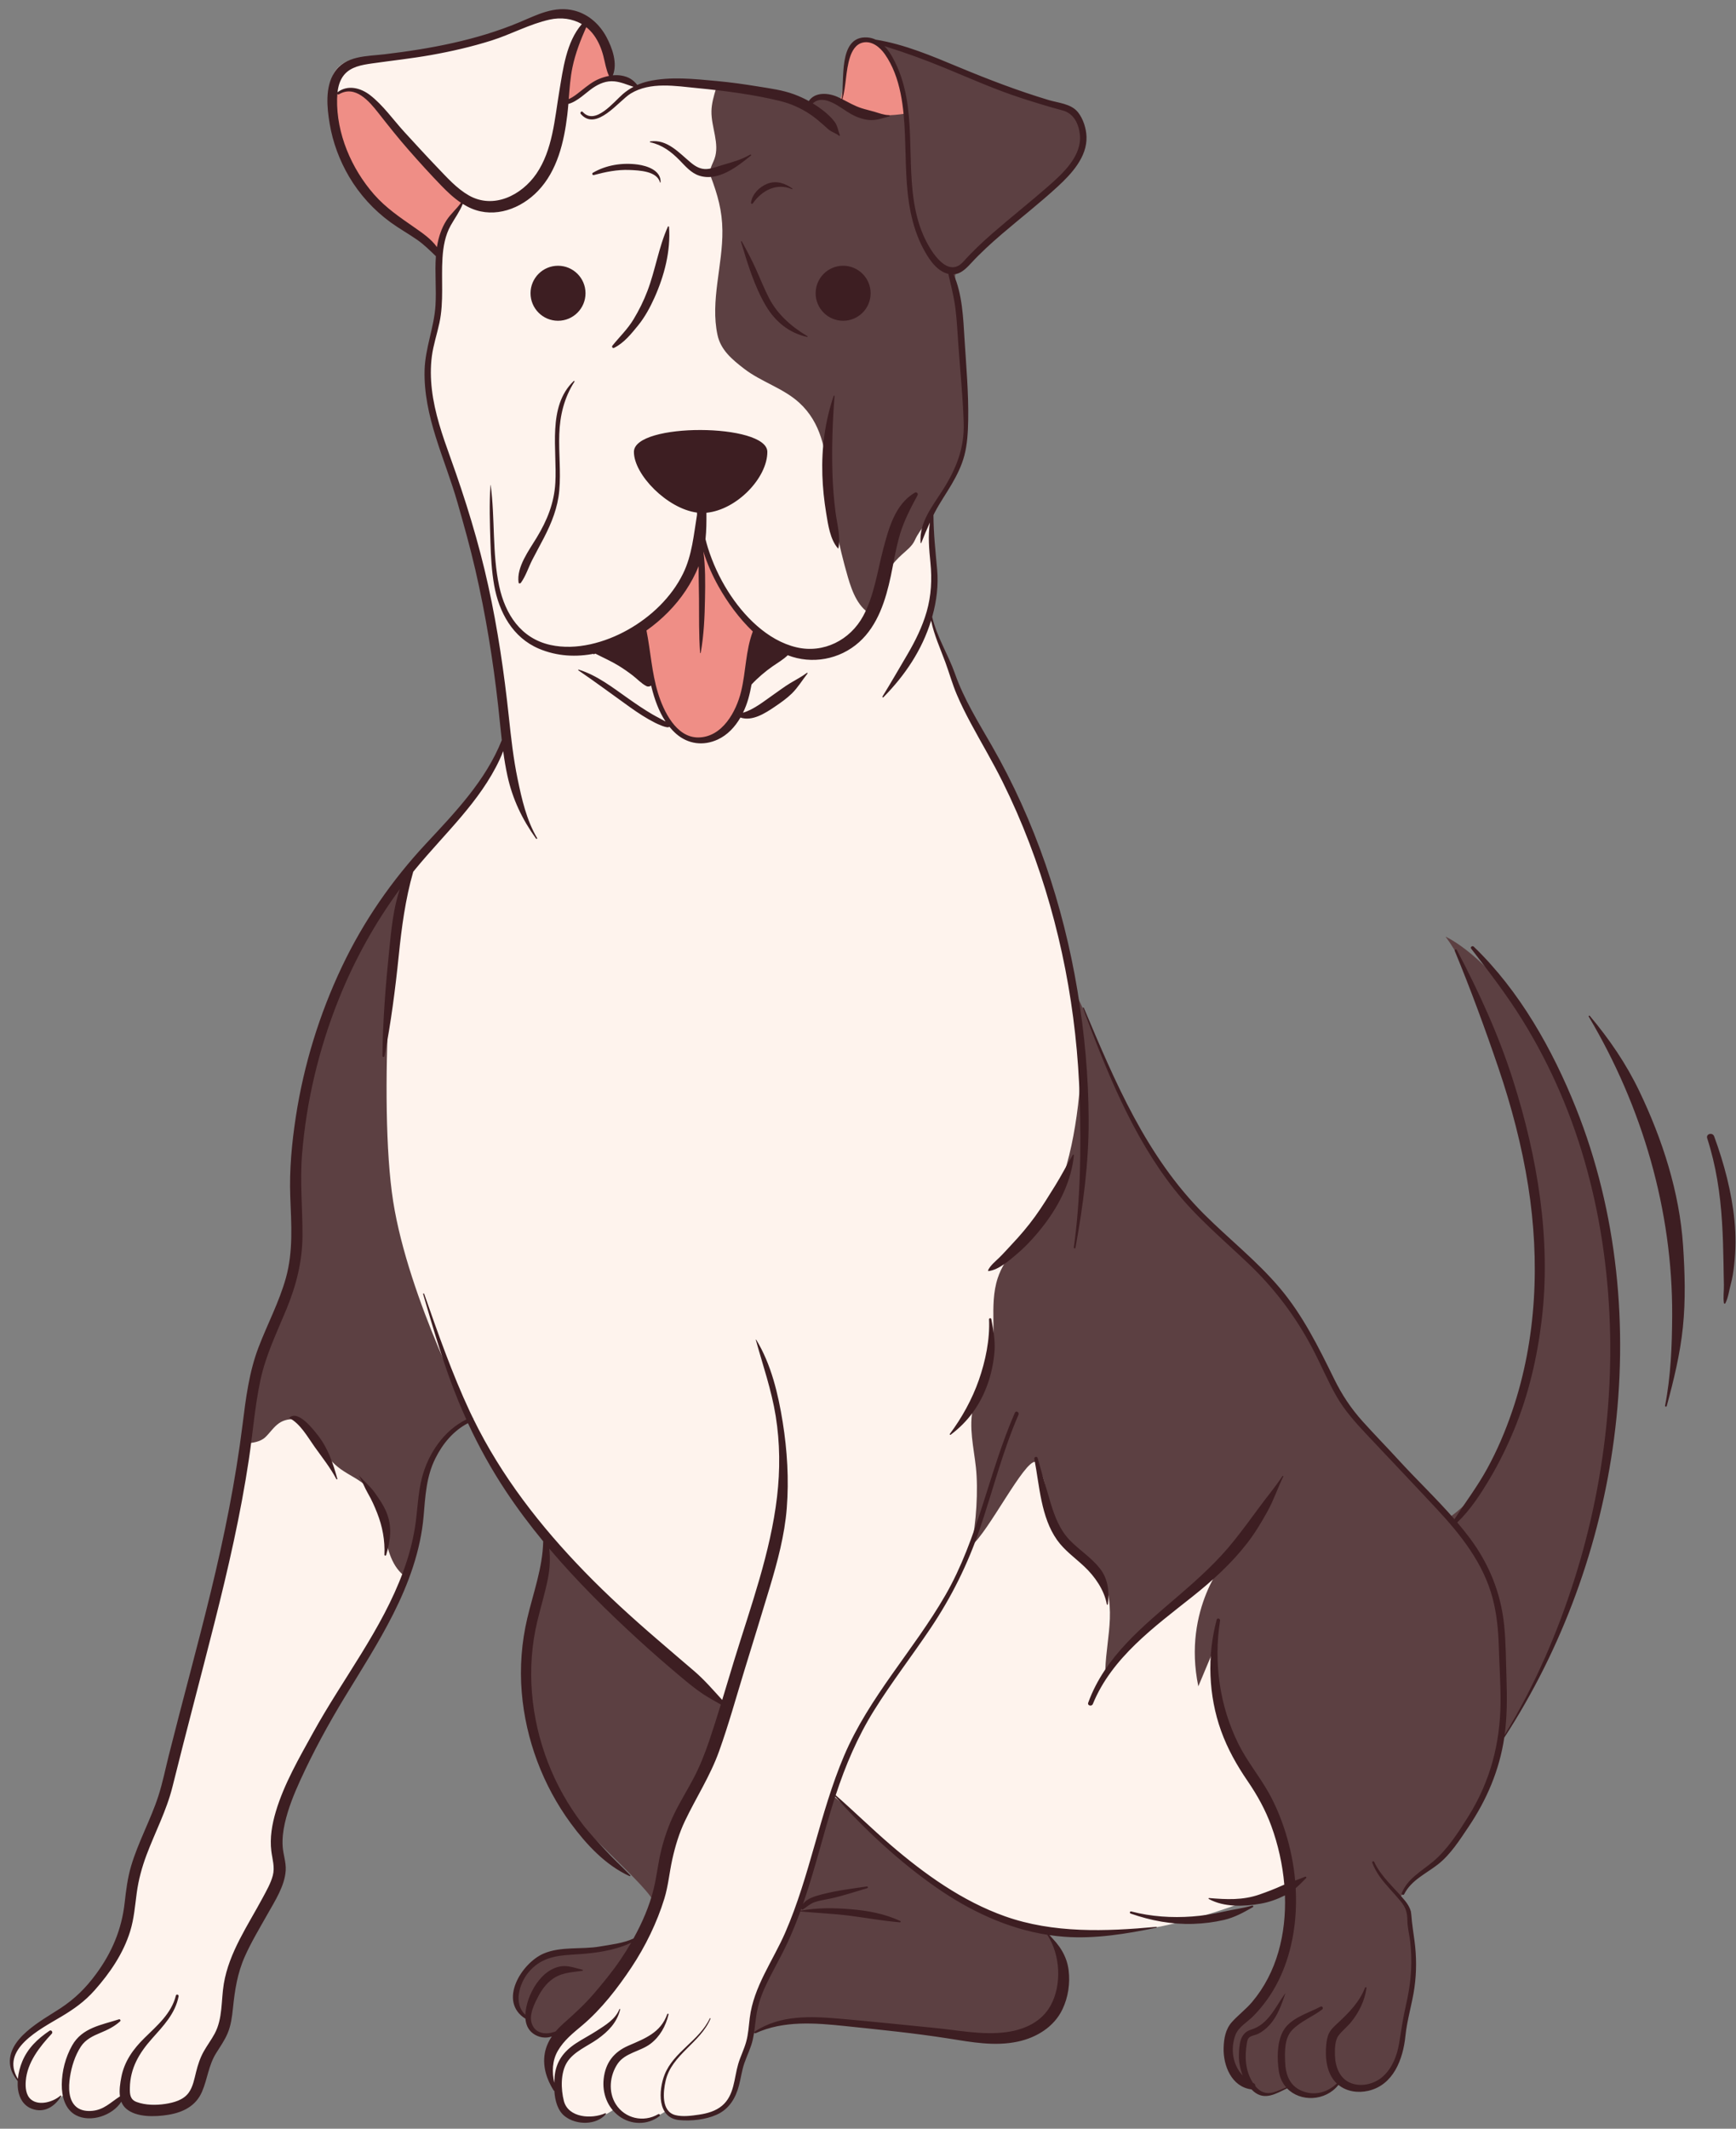
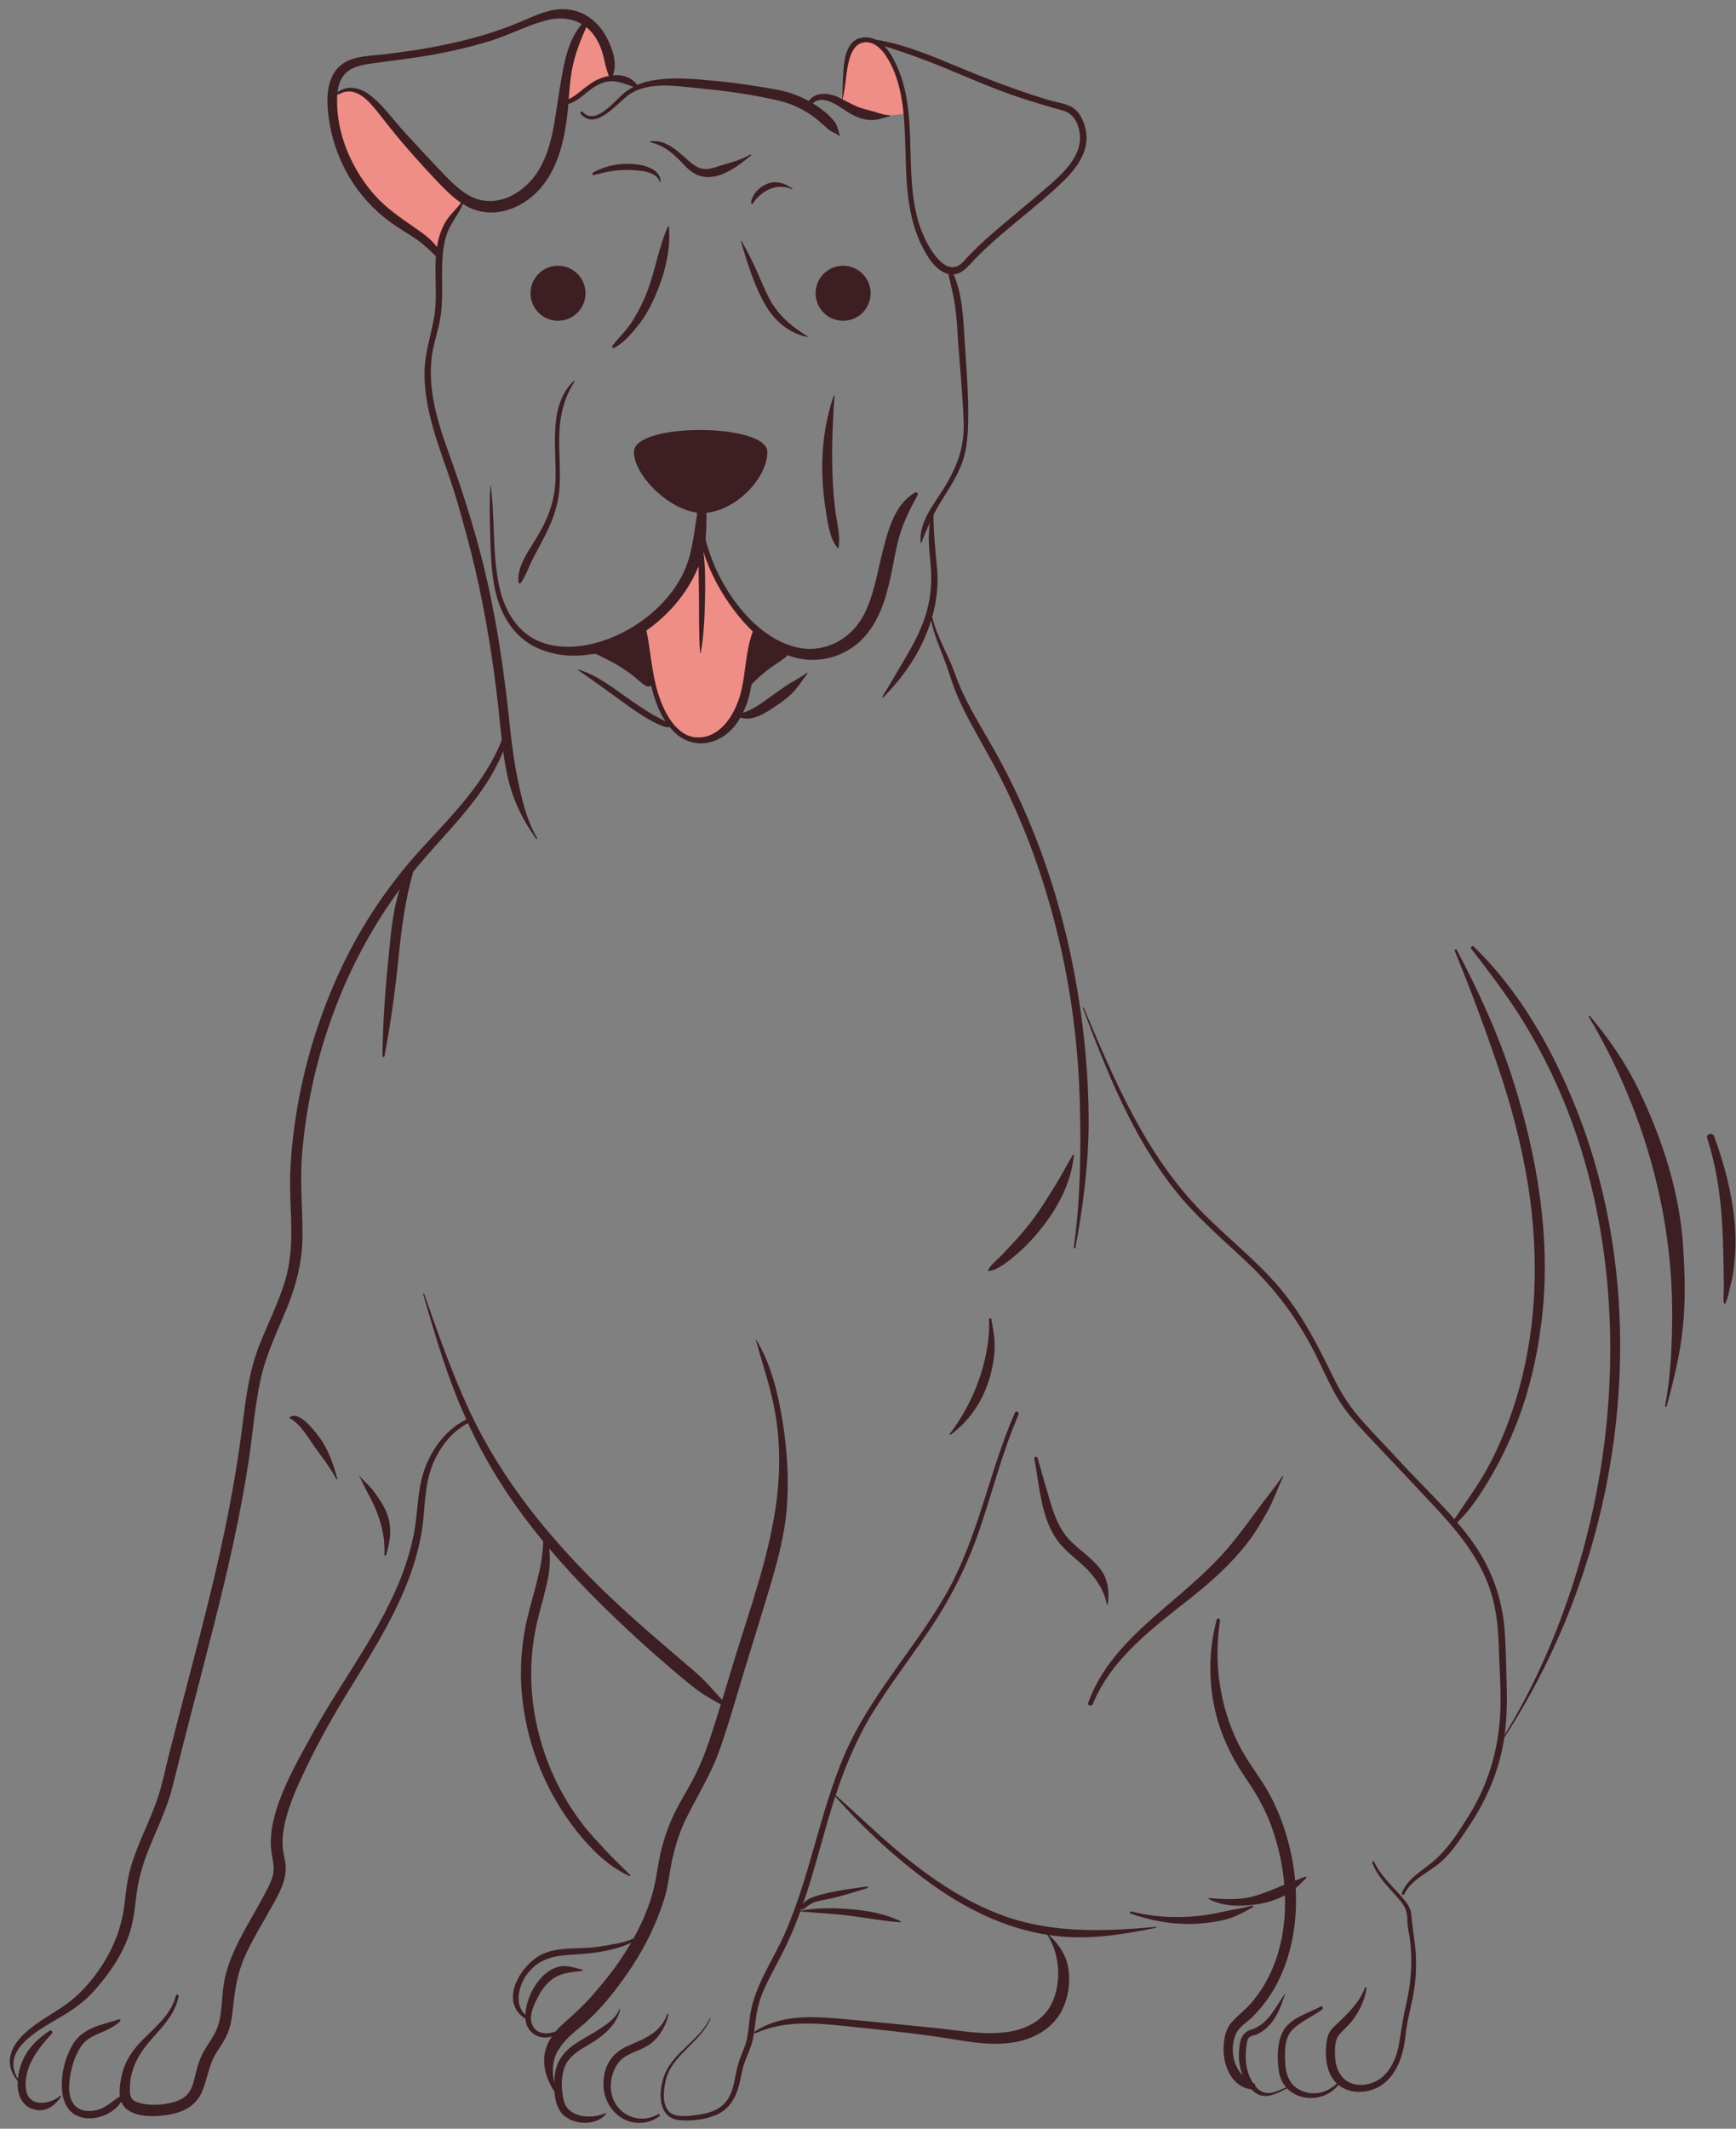
<svg xmlns="http://www.w3.org/2000/svg" height="1510.6" preserveAspectRatio="xMidYMid meet" version="1.0" viewBox="-7.0 -6.5 1232.7 1510.6" width="1232.7" zoomAndPan="magnify">
  <rect x="-7.0" y="-6.5" width="1232.7" height="1510.6" fill="#808080" stroke="none" />
  <g id="change1_1">
-     <path d="M327.84,1000.71c0,0-69.46-111.38-80.2-158.77s29.42-222.45,29.42-222.45s68.23-72.67,75.25-104.45 c0,0-9.38-88.49-22.24-132.42c-15.88-52.91-23.96-71.49-31-106.63s6.25-47.65,5.69-75.83s-4.03-62.69-4.03-62.69l-71.74-71.75 c0,0-9.23-29.21,21.66-31.13s70.62-9.73,96.53-16.87c25.91-7.13,45.44-24.2,58.92-11.17s20.66,42.83,20.66,42.83l19.28,6.06 c0,0,11.23-4.44,26.9-3.41c15.68,1.04,80.32,13.17,79.63,13.69L653.3,359.67c0.21,1.97,3.26,36.9,3.26,36.9l-3.83,33.56 c0,0,18.25,47.08,18.9,48.74c0.65,1.66,24.19,46.06,29.21,55.67c5.02,9.61,30.76,59.49,46.52,123.62 c15.77,64.14,17.3,69.89,17.3,69.89l73.21,345.35c0,0,90.31,48.53,87.01,56.71c-1.07,2.66,12.81,185.81,12.81,185.81 s-93.38,51.33-170.33,49.67c-76.95-1.66-145.04-11.18-146.84-12.69c-1.79-1.51-94.27,83.21-94.27,83.21s-1.76,8.09-4.34,14.97 s-3.91,15.91-4.12,18.42s-6.82,20.85-17.67,23.55s-27.42,7.16-34.24-1.5c0,0-16.01,11.43-26.88,5.98 c-10.87-5.45-9.16-7.75-9.16-7.75s-18.85,14.3-30.97,6.73s-9.51-20.11-9.51-20.11s-14.4-14.09-4.43-28.78 c9.97-14.69,41.1-60.46,41.1-60.46s17.97-7.1,25.29-22.67c7.31-15.57,22.23-76.38,22.57-77.43l-91.3-200.84l-29.05-35.57 L327.84,1000.71 M14.18,1486.19c7.89,8.07,25.31-7.02,25.31-7.02s-1.04,10.02,13.72,13.44c14.76,3.43,28.39-10.54,28.39-10.54 c0.71,7.12,19.57,8.96,31.19,6.27s18.35-8.81,22.46-19.83s7.33-15.17,13.92-24.4c6.59-9.23,5.24-27.18,6.86-42.13 s26.88-51.45,34-68.85s-1.85-21.62-1.05-41.65c0.79-20.03,16.61-50.09,42.85-90.06c26.25-39.98,51.52-90.77,51.52-90.77 s-61.69-139.71-77.24-147.62c-15.55-7.91-37.05,42.84-37.24,44.2s-27.18,136.15-27.18,136.15s-27.85,119.11-38.2,140.91 c-10.36,21.8-19.43,69.07-21.8,79.04c-2.37,9.97-21.23,37.3-31.87,48.92s-39.3,21.85-46.29,36.16s4.85,24.19,4.85,23.92 C8.36,1472.31,6.29,1478.12,14.18,1486.19z" fill="#FEF3ED" />
-   </g>
+     </g>
  <g id="change2_1">
-     <path d="M560.44,279.21c-11.33-10.31-26.91-14.68-39.05-24.03c-8.63-6.65-16.61-13.32-18.9-23.97 c-5.24-24.28,3.75-49.29,3.47-74.13c-0.16-14.27-3.39-25.37-8.41-38.73c-1.5-3.98,1.33-8.12,2.78-12.11 c3.89-10.73-2.34-22.4-2.14-33.81c0.09-5.48,1.68-10.82,3.25-16.08c22.81-0.14,44.84,3.18,65.43,13c1.76-1.85,3.38-3.27,5.14-5.13 c0.64-0.68,1.3-1.37,2.11-1.84c0.92-0.53,1.99-0.75,3.05-0.8c2.19-0.11,4.36,0.46,6.48,1.02c2.96,0.79,3.41,3.47,6.37,4.25h0.72 l2.02-16.55c0,0-1.34-21.97,6.13-26.19c7.46-4.22,29.84,2.47,29.84,2.47s22.06,5.18,33.5,10.39c11.44,5.21,34.02,15.99,46.02,20.2 c12,4.21,41.95,13.06,41.95,13.06c5.52,4.17,10.11,7.48,11.76,14.19s0.68,14.11-2.99,19.98c-1.1,1.77-2.43,3.38-3.76,4.99 c-5.48,6.66-10.15,13.65-17.22,18.6c-12.77,8.95-25.63,17.98-36.32,29.34c-7.81,8.29-14.53,17.87-24.05,24.11 c-1.84,1.2-3.82,2.32-5.11,4.1c-3.07,4.25,0.27,10.84,0.67,16.07c2.12,27.59,4.05,55.19,5.8,82.8c0.34,5.43,0.68,10.87,0.37,16.3 c-0.76,13.19-6.65,25.53-13.91,37.44c-1.76,2.89-3.49,5.68-5.36,8.5c-1.63,2.46-2.5,5.32-3.6,8.05 c-3.59,8.91-9.94,13.42-13.89,22.18c-1.9,4.21-5.8,7.09-9.22,10.21c-12.16,11.07-20.44,26.59-20.59,43.03 c-10.05-4.62-14.55-16.23-17.65-26.84c-6.71-22.99-11.35-46.59-13.85-70.41C579.21,313,576.16,293.51,560.44,279.21z M1139.55,931.77c-7.64-101.97-31.45-163.31-60.68-211.8c-29.22-48.5-59.44-61.8-59.44-61.8c33.51,43.98,83.07,203.14,58.35,309.52 c-15.39,66.21-40.45,92.9-57.17,103.61c-3.18-3.88-5.9-7.17-7.68-9.31c-7.7-9.26-56.58-59.12-59.76-63.47 c-3.18-4.34-30.52-54.2-32.74-60.53c-2.22-6.33-32.27-46.48-46.97-56.23c-14.69-9.75-46.27-42.69-51.88-52.45 c0,0-15.55-25.48-15.66-25.66s-25.24-47.22-32.63-67.58c-7.39-20.36-18.49-41.48-18.49-41.48c2.75,9.5,4.22,19.36,5.03,29.2 c1.69,20.52,0.57,41.31-2.34,61.67c-2.66,18.6-6.75,37.37-13.99,54.76c-2.68,6.44-5.84,12.85-10.14,18.39 c-0.87,1.13-1.88,2.13-2.78,3.23c-1.55,1.89-2.58,4.14-4.21,6.05c-3.84,4.49-8.75,7.92-12.71,12.3c-5.34,5.9-9.72,12.74-12.21,20.33 c-6.45,19.61,0.16,41.59-5.6,61.41c-3.02,10.41-9.33,19.7-11.82,30.25c-3.28,13.9,0.38,28.35,1.93,42.55 c1.74,15.86,0.27,40.05-3.26,55.61c11.9-9.14,37.63-60.73,45.53-59.47c10.04,13.92,6.68,32.79,15.42,47.57 c6.96,11.78,20.83,17.84,28.88,28.9c7.17,9.84,8.98,22.63,8.56,34.8c-0.43,12.16-2.86,24.19-3.23,36.36c0,0,57.5-52.63,64.55-58.79 c7.05-6.16,23.21-22.09,21.62-20.39c0,0-31.61,35.59-20.12,90.85l11.43-27.28c0,0-1.51,43.56,20.98,83.35 c22.49,39.79,38.84,82.45,33,114.74c-2.81,20.84-16.14,52.47-27.85,59.43c-11.72,6.96-17.84,17.08-17.58,25.6s7.83,25.46,16.3,25.11 c0,0,5.95,17.02,28.12,2.75c0,0,6.72,5.98,15.64,6.9c8.93,0.93,20.96-10.29,20.96-10.29s8.44,7.62,19.91,4.23 c11.47-3.4,20.55-14.64,22.34-25.08c1.79-10.44,8.08-43.26,8.21-44.05c0.12-0.78,2.83-21.92,1.2-26.97c0,0-2.58-18.19-2.65-19.25 c-0.07-1.05,2.59-8.66-0.38-11.85c-2.97-3.19-6.52-7.46-6.52-7.46s11.28-15.79,18.33-19.47c7.05-3.69,14.78-10.98,19.97-19.62 c5.2-8.64,18.33-20.84,25.01-42.42c2.56-8.28,4.84-17.46,6.7-26.68C1106.22,1164.07,1146.47,1024.2,1139.55,931.77z M282.61,611.65 c0,0-32.57,33.71-49.68,82.96c-17.11,49.25-30.32,89.96-29.83,126.11c0.49,36.15,5.01,55.15-0.01,70.73 c-5.03,15.58-22.92,48.22-27.78,75.43c-4.85,27.21-7.86,50.76-7.86,50.76c4.67,0,10.51-1,13.9-4.21s5.95-7.33,9.79-9.99 c5.96-4.11,14.65-3.71,20.2,0.94c5.01,4.19,7.09,10.82,10.23,16.54c3.27,5.96,7.88,11.18,13.4,15.15c6.27,4.51,13.72,7.47,19.12,13 c8.22,8.42,10.06,20.97,12.06,32.57c2,11.6,5.28,24.22,14.97,30.9c0,0,12.34-33.56,10.64-48.57s13.68-56.18,36.08-63.25 c0,0-44.8-85.5-55.67-154.76S271.33,624.79,282.61,611.65z M380.16,1083.6c0,0-4.73,42.45-13.09,83.56 c-8.35,41.1,17.02,90.15,24.95,104.95c7.92,14.8,64.56,62.95,64.99,71.43c0,0,3.87-17.45,10.25-37.15s14.83-39.59,23.53-48.83 c8.7-9.25,18.88-52.4,18.88-52.4s-44.71-37.58-62.98-53.68C428.42,1135.38,380.16,1083.6,380.16,1083.6z M448.02,1368.89 c-8.52,4.89-41.02,9.24-58.48,10.31c-17.46,1.06-28.71,15.64-30.26,28.16c-1.55,12.53,8.76,17.87,8.76,17.87 c-0.5,14.98,23.15,12.82,23.15,12.82s19.57-18.03,20.04-20.09S456.55,1364,448.02,1368.89z M734.05,1361.75 c0,0-11.24,0.96-31.88-7.35c-20.64-8.32-57.91-34.03-59.38-35.17s-58.2-51.58-58.2-51.58s-19.86,65.27-25.46,81.74 s-21.82,46.97-26.98,58.11c-5.16,11.14-7.03,29.12-7.26,30.68c23.13-13.96,66.86-9.61,73.61-9.61s71.3,8.7,107.92,9.6 s41.48-36.64,41.01-50.43C746.98,1373.93,734.05,1361.75,734.05,1361.75z" fill="#5C4042" />
-   </g>
+     </g>
  <g id="change3_1">
    <path d="M414.58,457.9c0,0,33.33-19.38,34.32-19.38s42.59-50,42.59-50s24.07,32.74,30.8,43.68 s29.97,21.57,29.97,21.57l-25.22,21.6l-9.74,7.6c0,0-56.5,1.59-71.41-11.71s-30.53-15.47-31.92-14.5" fill="#3D1E22" />
  </g>
  <g id="change4_1">
    <path d="M637.16,73.88c0,0-13.42,2.72-27.92,0.91s-20.05-8.84-20.25-8.95c3.32-6.6,3.79-23.51,5.74-33.11 c1.95-9.6,13.24-13.96,26.11-4.9C633.71,36.9,637.16,73.88,637.16,73.88z M257.9,65.52c-15.5-16.97-28.04-2.95-28.04-2.95 s1.72,22.87,9.1,43.78c7.38,20.91,25.58,37.88,28.78,38.86c3.2,0.98,32.22,20.91,38.66,33.04c0,0-1.28-10.9,3.15-22.46 c4.43-11.56,14.51-20.41,14.51-20.41s-5.41-3.69-17.66-14.27C294.15,110.53,273.39,82.49,257.9,65.52z M409.16,8.95 c0.25,0.74-12.79,17.71-14.02,31.24s-2.46,25.09-2.46,25.09c0.98,0.74,4.18,1.23,10.58-4.18c6.39-5.41,23.85-12.61,23.48-11.71 s3.57-5.01-1.59-17.8C419.98,18.79,408.92,8.21,409.16,8.95z M512.31,420.24c-6.9-10.85-19.91-37-20.81-41.95 c-0.79,4.74-7.23,29.26-20.01,42.32c-14.63,14.96-20.87,15.65-20.87,15.65c0,1.98,5.25,48.79,13.56,63.29 c8.31,14.5,20.27,24.88,37.4,16.2c17.13-8.68,22.28-38,23-44.49s5-33.21,5-33.21S519.7,431.86,512.31,420.24z M491.5,377.56 c-0.06,0.13-0.06,0.38,0.01,0.72C491.62,377.6,491.62,377.32,491.5,377.56z" fill="#EF8E86" />
  </g>
  <g id="change3_2">
    <path d="M591.69,221.13c-10.78,0-19.52-8.74-19.52-19.52c0-10.78,8.74-19.52,19.52-19.52 c10.78,0,19.52,8.74,19.52,19.52C611.21,212.39,602.47,221.13,591.69,221.13z M389.24,221.13c10.78,0,19.52-8.74,19.52-19.52 c0-10.78-8.74-19.52-19.52-19.52s-19.52,8.74-19.52,19.52C369.73,212.39,378.47,221.13,389.24,221.13z M361.23,406.9 c0.12,0.84,1.23,0.75,1.62,0.21c3.5-4.82,5.38-10.94,8.07-16.24c2.68-5.28,5.6-10.44,8.3-15.7c5.52-10.73,9.83-21.44,10.91-33.58 c1.19-13.32-0.47-26.67,0-40.01c0.47-13.38,3.49-25.9,10.79-37.23c0.22-0.35-0.27-0.7-0.56-0.43c-18.94,18.09-11.67,49-13.02,72.12 c-0.84,14.5-5.8,26.66-13.23,38.95C368.73,383.93,359.68,395.82,361.23,406.9z M584.95,274.46c-6.16,18.38-8.63,36.83-8.01,56.17 c0.29,9.09,1.25,18.13,2.73,27.1c1.33,8.08,2.78,18.66,8.4,24.99c0.07,0.08,0.21,0.04,0.24-0.06c1.78-7.98-1.01-17.8-2.04-25.82 c-1.16-9-1.86-18.08-2.16-27.15c-0.61-18.29,0.08-36.9,1.48-55.14C585.61,274.17,585.06,274.13,584.95,274.46z M524.38,489.32 c-0.95,3.34-2.22,6.71-3.8,9.95c7.88-2.33,15.11-8.31,21.69-12.87c3.92-2.72,7.68-5.59,11.76-8.07c4.01-2.44,8.18-4.53,11.94-7.36 c0.32-0.24,0.59,0.25,0.39,0.5c-3.71,4.74-6.79,9.95-11.12,14.19c-3.61,3.53-7.9,6.53-12.07,9.35c-6.76,4.58-15.96,10.54-24.4,7.68 c-3.86,6.64-9.18,12.4-16.13,15.6c-10.16,4.68-21.03,3.32-29.48-4.03c-1.78-1.55-3.39-3.25-4.87-5.06 c-1.08,1.66-9.22-2.34-9.97-2.71c-6.38-3.2-12.38-7.14-18.18-11.29c-12.16-8.69-24.1-17.58-36.44-26c-0.26-0.17-0.1-0.62,0.22-0.52 c13,4.01,24.03,12.66,35.03,20.39c5.62,3.95,11.3,7.87,17.24,11.33c3.07,1.79,6.28,3.32,9.36,5.09c0.02,0.01,0.03,0.02,0.05,0.03 c-4.86-7.32-7.9-16.01-9.95-24.35c-0.09-0.39-0.19-0.78-0.28-1.17c-0.93,0.71-2.24,0.96-3.42,0.35c-3.6-1.86-6.43-5.02-9.63-7.48 c-3.23-2.49-6.58-4.83-10.05-6.96c-5.37-3.29-11.15-5.79-16.7-8.67c-13.33,2.73-27.05,2.05-39.95-3.43 c-18.59-7.9-28.33-25.87-31.72-44.98c-1.79-10.1-2.32-20.37-2.65-30.61c-0.44-13.49-0.87-26.99,0.01-40.47 c0-0.07,0.13-0.1,0.14-0.02c3.22,23.72,1,48.22,6.05,71.67c4.29,19.96,15.38,37.12,36.36,41.77c18.39,4.08,38.93-1.72,54.99-10.74 c16.31-9.15,30.93-22.95,39.23-39.89c6.45-13.19,7.57-27.61,9.91-41.77c-0.01-0.51-0.03-1.02-0.03-1.52 c-21.03-2.73-44.78-26.85-44.78-43.08c0-20.96,94.74-20.43,94.74,0c0,18.43-21.69,41.13-43.25,43.2c0.03,6.26,0.02,12.52-0.66,18.75 c0.52,2.06,1.07,4.12,1.71,6.16c3.39,10.77,8.18,21.16,14.2,30.72c10.96,17.41,27.97,34.99,48.68,39.85 c19.27,4.52,38.11-5.14,47.35-22.17c7.85-14.48,10.08-31.68,14.24-47.44c3.94-14.92,8.43-31.89,22.5-40.17 c1.22-0.72,2.55,0.7,1.89,1.89c-4.68,8.57-9.43,17.72-12.29,27.09c-3.02,9.9-4.55,20.1-6.69,30.2c-3.6,16.95-9.18,35-22.51,46.94 c-13.91,12.45-33.6,15.9-50.68,9.29c-3.16,3.07-7.07,5.3-10.72,7.84c-5.14,3.58-10.66,8.24-14.98,12.92 C526.05,482.59,525.33,485.97,524.38,489.32z M545.97,455.43c-5.8-3.23-11.27-7.29-16.35-11.9c-0.71,8.95-0.93,17.96-1.83,26.89 C532.55,464.12,538.85,457.81,545.97,455.43z M453.79,473.14c-2.14-10.03-3.74-20.64-3.76-30.81c-8.28,5.57-17.32,10.04-26.69,12.9 c4.24,1.45,8.35,3.37,12.04,5.31C441.32,463.66,448.98,467.75,453.79,473.14z M519.26,484.13c3.46-14.33,3.13-28.75,8.29-42.51 c-9.83-9.41-18.13-20.85-24.44-32.14c-4.23-7.57-7.95-15.93-10.66-24.61c1.5,10.93,1.36,22.18,1.16,33.15 c-0.23,12.91-0.75,26.06-3.06,38.79c-0.05,0.25-0.4,0.17-0.42-0.06c-0.96-12.86-0.67-25.85-0.78-38.73 c-0.06-7.54-0.32-15.16-0.25-22.75c-2.45,6.11-5.63,11.95-9.26,17.42c-6.99,10.53-16.63,20.37-27.78,28.23 c2.94,14.71,3.72,29.81,8.13,44.26c3.9,12.77,12.87,31.82,28.73,31.64C505.91,516.62,515.81,498.42,519.26,484.13z M467.27,154.32 c-6.58,14.63-8.86,30.71-14.54,45.66c-2.67,7.03-5.94,13.61-9.81,20.04c-4.24,7.05-9.93,12.42-15.04,18.75 c-0.7,0.87,0.15,2.08,1.2,1.56c6.96-3.43,12.17-9.93,16.97-15.83c4.81-5.91,8.56-12.81,11.67-19.74 c6.97-15.53,11.61-33.11,10.34-50.23C468.03,154.15,467.46,153.89,467.27,154.32z M413.99,116.11c-0.87,0.51-0.29,1.88,0.68,1.62 c8.29-2.23,16.7-3.98,25.33-3.61c6.75,0.29,19.47,0.72,21.64,8.78c0.06,0.24,0.41,0.18,0.42-0.06c0.42-8.4-9.52-11.67-16.24-12.58 C435.02,108.79,423.43,110.55,413.99,116.11z M539.09,205.06c-3.25-6.31-5.93-12.92-8.78-19.41c-3.14-7.16-6.81-13.96-10.56-20.81 c-0.17-0.32-0.69-0.1-0.58,0.25c4.59,15.25,9.51,31.61,17.66,45.41c6.6,11.17,16.51,19.36,29.31,22.09 c0.31,0.07,0.51-0.35,0.22-0.52C555.24,225.54,545.06,216.64,539.09,205.06z M537.82,123.91c-5.66,2.29-10.61,7.17-11.55,13.37 c-0.12,0.79,0.82,1.24,1.3,0.55c6.28-9.06,16.77-14.79,27.8-10.12c0.29,0.12,0.51-0.24,0.25-0.43 C550.43,123.47,544.02,121.4,537.82,123.91z M36.44,1481.05c-4.6,7.35-11.98,12.2-20.82,8.9c-5.86-2.19-8.96-7.58-9.8-13.55 c-0.28-2-0.34-4.04-0.24-6.08c-2.58-3.24-4.71-6.85-5.35-11c-2.94-19.11,22.72-32.15,35.65-40.67 c10.36-6.82,18.04-14.39,25.45-24.48c11.16-15.19,18.05-31.48,20.17-50.24c1.01-8.96,2.08-17.78,4.66-26.45 c2.48-8.31,5.85-16.31,9.27-24.27c3.6-8.39,7.31-16.75,10.1-25.45c2.98-9.3,4.92-18.97,7.29-28.44 c9.73-38.77,20.4-77.3,29.85-116.14c9.55-39.24,17.59-78.77,22.58-118.87c2.3-18.5,4.63-37.19,11.33-54.7 c6.32-16.52,14.71-32.25,19.46-49.35c5.26-18.96,3.8-38.07,3.08-57.47c-0.71-19.05,1.07-38.07,3.96-56.89 c5.67-36.9,16.79-72.94,32.83-106.65c15.26-32.08,35.31-61.01,59.51-86.98c20.83-22.35,42.51-44.88,53.89-73.52 c-0.93-8.07-1.67-16.16-2.56-24.21c-3.63-32.59-8.89-64.99-16.28-96.94c-3.69-15.97-8.11-31.72-12.62-47.47 c-4.53-15.81-10.6-31.04-15.49-46.72c-4.76-15.24-8.31-31.17-7.87-47.22c0.43-15.73,6.77-30.33,7.74-45.94 c0.72-11.61-0.56-23.34,0.29-34.94c-4.24-4.06-8.37-8.2-13.23-11.59c-6.18-4.31-12.78-7.97-18.88-12.4 c-11.93-8.67-22.04-19.73-29.53-32.44c-6.79-11.54-11.58-24.37-13.79-37.59c-1.94-11.61-3.32-25.78,3.26-36.26 c7.67-12.21,23.18-11.52,35.83-13.03c16.32-1.95,32.58-4.44,48.62-8.04c15.9-3.57,31.6-8.22,46.66-14.51 c12.91-5.39,25.34-12.17,39.76-8.33c9.83,2.62,17.61,9.73,22.37,18.58c4.15,7.73,8.06,18.68,4.58,27.25 c2.04-0.19,4.08-0.16,6.09,0.18c5.12,0.87,8.27,2.96,11.28,6.64c2.48-1.09,5.07-1.95,7.78-2.57c15.74-3.58,32.77-1.66,48.66-0.2 c9.81,0.9,19.53,2.27,29.25,3.86c8.64,1.41,17.45,2.53,25.7,5.59c3.59,1.33,7.06,2.92,10.39,4.75c4.37-6.52,13.72-5.9,20.4-2.93 c1,0.44,1.98,0.92,2.95,1.41c2.27-12.21-3.02-45.03,18.19-43.6c2.15,0.14,4.12,0.69,5.93,1.54c20.46,3.29,40,11.61,59.03,19.53 c20.96,8.72,41.95,16.75,63.7,23.31c6.98,2.11,16,2.57,20.91,8.66c3.72,4.63,5.88,11.52,6.08,17.39 c0.48,14.35-10.58,26.29-20.41,35.35c-12.76,11.76-26.51,22.43-39.68,33.72c-7.7,6.6-15.21,13.43-22.08,20.9 c-3.76,4.09-7.41,7.45-12.25,7.73c6.27,13.92,6.89,31.22,7.81,45.97c1.19,19.1,2.95,38.47,2.59,57.61 c-0.16,8.34-0.58,16.81-2.71,24.91c-1.91,7.28-5.27,14.04-9.05,20.5c-3.9,6.67-8.36,13.02-11.94,19.87 c-0.33,0.63-0.64,1.29-0.96,1.93c0.04,13.02,1.45,25.66,2.61,38.62c0.99,11.09-0.35,22.13-3.29,32.84c-0.07,0.27-0.16,0.53-0.24,0.8 c3.19,13.93,11.51,27,16.19,40.29c6.4,18.17,16.57,34.43,26.12,51.05c30.76,53.56,50.7,112.91,60.84,173.75 c5.06,30.33,7.88,61.15,7.98,91.91c0.1,30.57-3.92,60.68-9.37,90.71c-0.14,0.78-1.27,0.43-1.16-0.32 c4.79-34.54,5.2-70.04,4.19-104.87c-1.81-62.08-13.62-124.04-35.8-182.09c-5.63-14.75-11.95-29.24-18.97-43.38 c-6.97-14.05-15.01-27.48-22.43-41.28c-3.66-6.8-7.14-13.7-10.15-20.81c-3.16-7.45-5.28-15.19-8.07-22.76 c-3.61-9.76-8.04-19.43-10.12-29.61c-6.46,20.97-18.5,38.85-33.87,54.46c-0.34,0.34-0.92-0.1-0.67-0.52 c6.04-9.82,11.78-19.76,17.63-29.72c5.64-9.6,10.68-19.76,13.76-30.49c3.27-11.4,3.85-22.97,2.68-34.72 c-0.97-9.78-1.77-19.07-0.4-28.55c-2.19,4.76-4.21,9.62-6.1,14.46c-0.1,0.26-0.46,0.22-0.49-0.07c-1.21-14.42,8.7-26.31,15.99-37.84 c9.32-14.74,15.18-29.44,14.62-47.21c-0.58-18.59-2.52-37.23-3.82-55.78c-0.6-8.58-1-17.17-2.09-25.71c-1.05-8.27-3.18-16.22-5-24.3 c-0.68-0.17-1.38-0.37-2.11-0.65c-7.4-2.88-12.37-10.99-15.9-17.68c-4.17-7.92-6.94-16.59-8.74-25.34 c-3.71-18.01-3.28-36.42-4.04-54.69c-0.8-19.38-2.84-41.19-14.32-57.58c-3.48-4.96-9.31-9.76-15.82-8.16 c-4.91,1.21-7.53,6-8.94,10.45c-3.06,9.61-2.64,20.01-5.32,29.75c4.47,2.27,8.77,4.8,13.62,6.34c3.01,0.96,6.1,1.62,9.12,2.52 c3.41,1.01,6.77,2.34,10.37,2.39c0.52,0.01,0.63,0.78,0.12,0.91c-5.06,1.27-9.38,3.07-14.71,2.5c-4.31-0.46-8.47-2.02-12.26-4.1 c-7.21-3.96-19.17-15.1-27.31-7.66c2.34,1.42,4.6,2.96,6.78,4.64c3.21,2.46,6.13,5.06,8.6,8.27c2.26,2.94,2.5,6.29,3.84,9.66 c0.16,0.4-0.39,0.6-0.65,0.38c-1.99-1.67-4.15-2.22-6.25-3.59c-1.52-0.99-2.86-2.41-4.23-3.6c-3.12-2.71-6.18-5.43-9.61-7.75 c-6.69-4.52-14.07-7.85-21.92-9.75c-18.92-4.59-39.09-7.2-58.45-9.07c-15.47-1.49-33.41-4.72-47.45,3.85 c-8.38,5.12-24.48,27.25-35.42,14.46c-0.82-0.96,0.54-2.36,1.41-1.41c8.87,9.75,22.09-7.19,28.46-12.68 c2.36-2.03,4.89-3.74,7.56-5.16c-4.45-1.48-8.98-3.42-13.51-3.87c-5.74-0.57-10.79,1.57-15.43,4.72 c-4.52,3.07-10.98,9.71-17.29,11.28c-0.22,2.64-0.46,5.29-0.78,7.92c-2.31,19.16-7.07,39.49-20.82,53.85 c-12.04,12.56-30.45,19.53-47.17,12.47c-2.17-0.92-4.24-2.02-6.22-3.27c-2.17,5.43-5.62,10.06-8.54,15.24 c-3.97,7.05-5.35,15.11-5.86,23.09c-0.99,15.38,1.06,30.83-2.17,46.04c-1.69,7.95-4.34,15.69-5.39,23.78 c-1.02,7.84-0.88,15.79,0.03,23.63c1.93,16.57,7.45,32.45,13.07,48.07c10.79,29.97,20.14,60.14,26.98,91.27 c6.72,30.59,11.26,61.66,14.58,92.8c1.58,14.79,3.21,29.61,6.24,44.2c2.98,14.33,6.32,29.17,13.83,41.87 c0.28,0.48-0.42,0.87-0.74,0.43c-9.88-13.71-16.74-28.16-20.35-44.72c-1.25-5.75-2.2-11.55-2.99-17.38 c-0.76,2.01-1.59,3.99-2.5,5.95c-13.97,29.99-38.96,52.41-59.66,77.55c-0.58,0.71-1.15,1.43-1.73,2.14 c-5.58,19.51-8.2,39.21-10.27,59.49c-2.45,23.9-5.55,47.82-10.18,71.4c-0.16,0.8-1.4,0.59-1.39-0.19 c0.24-25.12,2.25-50.19,4.81-75.17c1.45-14.18,2.84-29.41,7.53-43.23c-17.77,24.14-32.4,50.64-43.52,78.45 c-14.01,35.03-22.87,72.17-25.91,109.78c-1.57,19.34,0.4,38.39,0.31,57.72c-0.09,18.31-4.47,35.37-11.43,52.22 c-6.83,16.53-14.59,32.45-18.39,50.04c-4,18.56-5.42,37.6-8.23,56.35c-5.88,39.18-14.77,77.83-24.48,116.22 c-9.8,38.76-20.15,77.38-29.78,116.18c-4.18,16.83-12.3,32.14-18.38,48.29c-3.29,8.75-5.74,17.7-6.99,26.97 c-1.23,9.15-1.93,18.37-4.66,27.24c-4.88,15.81-14.36,29.64-25.25,41.92c-7.04,7.95-14.71,13.38-23.79,18.78 c-15.2,9.05-43.46,23.19-30.72,44.12c0.39-4.27,1.51-8.52,3.12-12.39c3.97-9.55,10.99-16.11,19.36-21.77 c1.3-0.88,2.59,1.03,1.61,2.08c-8.65,9.29-17.48,20.42-18.48,33.57c-0.34,4.47,0.01,10.05,3.74,13.14 c5.76,4.77,15.97,1.62,20.89-2.77C36.19,1480.41,36.65,1480.72,36.44,1481.05z M664.32,41.89c-14.25-5.89-28.62-11.1-43.29-15.66 c2.27,2.35,4.17,5.13,5.75,7.95c4.86,8.7,7.93,18.31,9.75,28.08c6.58,35.17-2.67,75.21,16.81,107.22 c3.18,5.22,8.08,11.64,13.53,13.27c0.02,0.01,0.04,0.01,0.06,0.02c3.29,0.96,6.77,0.18,10.2-3.66c6.36-7.12,13.34-13.67,20.53-19.94 c13.01-11.34,26.57-22.03,39.56-33.39c10.36-9.06,24.23-21.61,22.56-36.84c-0.85-7.74-4.36-14.97-12.21-17.06 c-9.96-2.65-19.77-5.69-29.58-8.86C699.69,57.08,682.09,49.22,664.32,41.89z M409.29,12.78c-4.07,9.18-7.72,18.52-9.78,28.4 c-1.56,7.49-2.08,15.07-2.66,22.64c0.84-0.38,1.67-0.78,2.45-1.26c2.45-1.49,4.66-3.3,6.9-5.08c3.84-3.05,7.73-6.16,12.31-8.03 c2.2-0.89,4.54-1.62,6.93-2.08c-2.08-4.45-2.75-9.21-3.99-14.04c-1.34-5.25-3.45-10.33-6.62-14.75 C413.2,16.32,411.33,14.4,409.29,12.78z M232.66,59.03c0.04-0.05,0.07-0.1,0.13-0.14c7.16-5.4,16.27-3.04,22.9,2.05 c9.32,7.16,16.6,17.67,24.53,26.31c7.74,8.43,15.46,16.88,23.39,25.14c6.81,7.09,13.61,14.8,22.22,19.74 c17.53,10.07,37.56,0.01,48.1-15.42c11.48-16.8,12.91-38.66,16.18-58.16c2.68-15.96,4.98-35.27,16.03-47.93 c-6.69-3.94-14.81-4.98-22.91-3.19c-14.15,3.13-27.3,10.43-41.13,14.79c-14.1,4.45-28.55,7.76-43.1,10.35 c-13.92,2.47-27.94,3.96-41.93,5.96c-7.09,1.02-15.02,2.31-19.82,8.21C234.43,50.19,233.17,54.6,232.66,59.03z M303.26,168.85 c0.04-0.28,0.08-0.57,0.13-0.85c1.07-6.37,3.15-12.7,6.66-18.15c2.93-4.55,7.2-8.05,10.27-12.45c-5.19-3.47-9.79-7.87-14.11-12.33 c-7.82-8.07-15.38-16.42-22.8-24.86c-7.58-8.61-14.72-17.62-21.8-26.64c-6.44-8.19-16.33-19.94-27.92-13.16 c-0.5,0.29-0.93,0.09-1.14-0.27c-0.11,1.18-0.17,2.35-0.19,3.5c-0.53,24.62,10.18,49.53,26.25,67.84 c8.41,9.58,18.47,16.32,28.83,23.53C292.91,158.83,299.31,163.17,303.26,168.85z M423.23,1493.79c-6.93,7.92-20.82,7.81-28.99,1.6 c-5.25-3.98-7.15-11.16-7.61-18.15c-0.21-0.05-0.42-0.17-0.55-0.39c-4.87-7.76-7.8-16.71-6.29-25.93c0.75-4.56,2.58-8.63,5.06-12.31 c-4.28,1.61-9.49,0.78-13.38-2.12c-3.53-2.63-5.02-6.42-5.36-10.45c-19.62-12.22-2.91-39.48,12.98-46.27 c12.29-5.25,26.95-2.72,39.93-4.99c7.48-1.31,16.46-2.23,23.78-5.63c6.21-11.15,11.4-23.15,14.34-35.15 c2.24-9.12,3.14-18.53,5.42-27.67c2.23-8.94,5.26-17.64,9.3-25.93c4.11-8.44,9.1-16.41,13.48-24.71 c4.58-8.67,8.17-17.76,11.32-27.04c2.87-8.47,5.55-17.02,8.17-25.58c-4.26-2.48-8.64-4.78-12.77-7.54 c-5.49-3.68-10.56-7.85-15.62-12.1c-10.21-8.58-20.26-17.3-30.1-26.31c-22.26-20.37-43.81-41.67-63.31-64.69 c0.72,6.99,0.48,13.87-0.93,21.08c-1.99,10.21-5.09,20.16-7.52,30.27c-8.05,33.39-4.77,68.67,7.58,100.6 c6,15.5,14.27,30.21,24.36,43.42c4.99,6.54,10.66,12.39,16.2,18.45c5.71,6.25,11.94,11.85,17.79,17.92 c0.35,0.37-0.09,0.86-0.52,0.67c-17.11-7.84-30.7-22.52-41.66-37.41c-19.84-26.97-32.05-59.55-34.84-92.91 c-1.48-17.66-0.13-35.47,3.94-52.72c4.26-18.04,10.9-35.82,11.29-54.52c-9.42-11.43-18.32-23.28-26.54-35.66 c-10.21-15.38-19.14-31.49-26.89-48.2c-10.37,5.43-17.94,14.51-23.16,25.02c-6.51,13.1-7.11,26.85-8.35,41.15 c-2.12,24.45-10.67,47.68-21.66,69.46c-10.21,20.23-22.48,39.33-34.25,58.66c-11.64,19.12-22.3,38.68-31.62,59.05 c-4.49,9.81-8.62,20-11,30.55c-1.22,5.41-1.89,10.94-1.53,16.48c0.37,5.71,2.5,11.2,2.16,16.97c-0.65,11.03-7.72,21.81-12.99,31.2 c-5.52,9.82-11.38,19.48-15.98,29.78c-5.38,12.07-7.17,23.95-8.51,36.96c-0.62,6.03-1.42,12.11-3.79,17.73 c-2.13,5.05-5.28,9.45-8.16,14.08c-5.39,8.63-6.07,18.23-10.02,27.38c-4.36,10.11-13.48,14.62-23.94,16.33 c-8.92,1.46-22.66,2.08-30.01-4.43c-1.56-1.39-2.63-3.04-3.34-4.86c-6.19,9.82-21.8,15.05-32.18,9.61 c-7.89-4.14-10.17-13.58-10.09-21.84c0.08-9.53,2.68-19.43,7.38-27.73c7.14-12.59,20.67-14.43,33.23-18.5 c0.8-0.26,1.46,0.86,0.83,1.42c-4.24,3.8-8.73,5.98-13.94,8.14c-5.4,2.23-10.67,4.75-13.97,9.8c-4.16,6.36-6.63,14.31-7.75,21.79 c-1.02,6.87-1.26,16.33,4.73,21.16c3.11,2.5,7.36,3.01,11.21,2.63c8.21-0.79,12.88-5.93,19.38-10.13c0.07-0.05,0.15-0.08,0.22-0.12 c-0.64-4.48,0.16-9.41,0.94-13.55c2.14-11.27,8.42-20,16.46-27.9c9-8.84,19.12-17.33,22.31-30.1c0.31-1.26,2.15-0.71,1.92,0.53 c-2.34,12.3-10.92,21.08-18.94,30.09c-9.08,10.21-15.4,20.83-15.67,34.83c-0.09,4.53,0.12,8.33,4.79,10.07 c6.27,2.33,13.84,2.38,20.37,1.38c6.01-0.92,12.8-2.74,16.56-7.89c3.09-4.23,4.05-9.76,5.29-14.72c1.29-5.16,2.87-10.07,5.49-14.72 c2.4-4.26,5.36-8.18,7.69-12.49c5.83-10.8,4.56-23.63,6.52-35.41c3.71-22.31,17.17-41.55,27.63-61.1c2.68-5.01,5.7-10.22,7.16-15.74 c1.58-5.94-0.3-11.43-1.04-17.33c-1.18-9.43,0.5-19.04,3.19-28.08c5.87-19.69,16.63-38.14,26.51-56.05 c21.06-38.18,48.88-73.14,64-114.4c3.71-10.13,6.59-20.58,8.3-31.25c1.87-11.72,1.97-23.79,4.99-35.32 c4.45-16.98,15.5-33.41,31.49-41.22c-2.01-4.44-3.97-8.9-5.82-13.42c-10.08-24.63-17.39-50.05-24.87-75.54 c-0.14-0.47,0.57-0.66,0.73-0.2c9.83,28.13,19.79,56.52,32.41,83.54c0.69,1.48,1.42,2.94,2.13,4.41c0.27,0.26,0.45,0.64,0.49,1.02 c19.83,40.49,47.59,76.06,78.95,108.33c16.37,16.85,33.76,32.66,51.57,47.96c8.6,7.39,17.19,14.81,25.84,22.15 c7.52,6.38,13.71,13.64,20.24,20.78c2.84-9.35,5.62-18.72,8.49-28.05c11.71-38.13,25.79-76.31,30.46-116.12 c2.23-19.02,2.1-38.26-0.94-57.19c-2.98-18.6-9.16-36.11-14.14-54.18c-0.04-0.16,0.18-0.25,0.26-0.11 c10.65,17.41,15.64,38.56,18.84,58.52c3.23,20.14,4.48,40.71,2.88,61.06c-1.5,19.1-6.59,37.95-12.08,56.24 c-5.9,19.68-12.01,39.29-18.03,58.94c-5.86,19.12-11.21,38.5-17.96,57.32c-6.29,17.55-16.27,32.78-24.24,49.49 c-4.15,8.7-6.93,17.97-9.01,27.37c-2.03,9.18-2.83,18.67-5.59,27.66c-5.22,17.02-13.52,34.02-23.37,48.82 c-9.8,14.72-21.36,29.7-34.93,41.14c-6.52,5.49-12.95,10.51-17.32,18.02c-4.09,7.04-4.25,15.07-2.58,22.77 c0.04-1.46,0.12-2.88,0.24-4.2c0.93-10.81,6.39-18.09,15.31-23.91c4.75-3.1,9.8-5.68,14.56-8.76c6.29-4.09,13.18-8.09,16.16-15.36 c0.14-0.33,0.64-0.21,0.55,0.15c-2.24,9.27-8.43,15.6-16.01,21c-7.14,5.08-16.81,8.81-21.67,16.43c-4.75,7.46-4.44,19.21-2.31,27.51 c3.09,12,19.74,13.1,29.4,8.72C423.17,1493.02,423.53,1493.45,423.23,1493.79z M387.58,1435.03c1.74-2.05,3.66-3.96,5.69-5.76 c7.5-6.65,14.59-13.07,21.16-20.7c6.76-7.86,13.34-15.85,19.16-24.44c2.61-3.86,5.15-7.89,7.56-12.05 c-3.48,1.78-7.28,3.03-10.95,4.08c-10.41,2.96-21.05,3.85-31.81,4.47c-11.9,0.68-22.09,2.85-30.07,12.45 c-6.57,7.89-10.9,22.3-2.27,30.18c0.06-1.75,0.29-3.5,0.63-5.2c1.57-7.86,5.62-15.96,11.2-21.74c3.36-3.48,7.49-6.17,12.26-7.25 c5.71-1.3,10.94,0.96,16.47,2.2c0.36,0.08,0.39,0.7,0,0.75c-8.63,1.25-15.71,1.19-22.77,7.01c-4.66,3.85-7.68,9.01-10.26,14.38 c-2.35,4.89-4.86,11.04-2.82,16.47C373.46,1437.04,381.4,1437.51,387.58,1435.03z M460.34,1493.81c-10.4,6.05-23.6,3.1-30.08-7.13 c-5.47-8.65-4.34-20.35,1.3-28.67c5.31-7.81,16.07-8.7,23.27-14.12c6.74-5.07,10.96-12.71,12.88-20.84c0.14-0.6-0.71-0.82-0.91-0.25 c-4.71,13.25-15.87,17.26-27.7,22.42c-10.3,4.49-16.14,12.1-17.43,23.37c-1.16,10.14,2.55,20.37,10.88,26.56 c8.56,6.36,20.1,6.5,28.64,0.12C462.06,1494.64,461.31,1493.24,460.34,1493.81z M814.06,1360.84c-35.8,3.31-73.13,4.7-107.5-7.5 c-30.28-10.75-57.12-29.97-81.3-50.76c-13.25-11.4-25.73-23.64-38.86-35.15c6.9-21.05,15.48-41.29,27.25-60.17 c12.48-20.02,26.95-38.69,40.09-58.27c14.89-22.17,26.46-45.45,35.06-70.74c9.16-26.94,16.07-54.66,27.41-80.83 c0.74-1.71-1.78-3.21-2.53-1.48c-18.61,42.47-26.06,89.14-49.41,129.61c-22.52,39.04-54.21,72.18-71.96,114.02 c-17.25,40.64-24.09,84.85-41.73,125.35c-8.74,20.06-22.45,38.36-25.19,60.53c-0.69,5.58-1,11.29-2.48,16.73 c-1.48,5.46-4.1,10.54-5.71,15.97c-3.02,10.16-2.64,22.13-11.43,29.58c-4.55,3.86-10.56,5.53-16.34,6.38 c-5.26,0.77-11.64,1.67-16.86,0.33c-10.13-2.59-8.73-16.55-6.89-24.46c4.27-18.41,24.72-26.91,31.85-43.98 c0.12-0.29-0.38-0.51-0.52-0.22c-7.44,15.87-25.64,23.6-32.1,39.97c-4.38,11.09-5.36,30.65,10.3,32.21 c8.51,0.85,18.86-0.29,26.69-3.81c8.81-3.95,13.48-11.71,15.84-20.79c1.37-5.24,2.04-10.64,3.81-15.78c1.93-5.61,4.7-10.91,6-16.73 c1.21-5.43,1.6-11.03,2.41-16.53c1.04-7.07,3.04-13.54,5.99-20.06c4.97-10.99,11.25-21.34,16.3-32.3c3.33-7.21,6.3-14.58,9.03-22.05 c11.64,1.11,23.37,1.55,35.01,3.02c11.97,1.51,23.76,3.77,35.82,4.69c0.46,0.04,0.66-0.69,0.24-0.88 c-11.22-5.21-22.85-7.37-35.1-8.39c-11.89-1-24.04-1.15-35.77,1.03c0.18-0.5,0.36-1,0.54-1.5c0.1,0.53,0.63,0.98,1.17,0.61 c2.83-1.94,5.07-4.07,8.38-5.21c3.44-1.19,7.07-1.65,10.61-2.4c9.12-1.94,17.76-4.85,26.65-7.5c0.78-0.23,0.44-1.3-0.33-1.19 c-10.77,1.59-21.38,2.86-31.97,5.63c-4.28,1.12-10.75,2.83-13.41,6.94c0.49-1.4,0.97-2.81,1.45-4.22 c7.48-22.26,13.02-45.1,20.01-67.51c0.49-1.56,0.98-3.11,1.48-4.65c21.36,23.78,45.6,46.33,71.84,64.58 c23.7,16.48,50.22,29.02,78.73,33.51c9.27,13.99,10.5,35.27,2.48,50.04c-6.35,11.7-18.47,17.23-31.21,19.01 c-16.99,2.37-34.26-1.29-51.15-2.94c-22.38-2.18-44.72-4.6-67.12-6.53c-20.7-1.79-42.71-2.88-60.72,9.16 c-0.69,0.46-0.1,1.44,0.64,1.1c19.85-9.08,42.33-7.29,63.42-5.08c24.59,2.58,49.24,5.01,73.68,8.87 c16.33,2.58,32.62,5.69,49.07,2.18c13.22-2.82,25.73-10.39,31.7-22.91c4.09-8.56,5.55-18.38,4.38-27.79 c-1.26-10.13-6.65-18.19-13.92-24.92c3.59,0.53,7.2,0.95,10.85,1.22c22.01,1.64,43.9-2.05,65.4-6.42 C814.49,1361.39,814.42,1360.8,814.06,1360.84z M769.01,1202.7c13.43-32.9,43.77-54.8,70.65-76.14 c14.34-11.39,27.77-23.56,39.02-38.09c5.46-7.05,9.89-14.47,14.22-22.24c4.48-8.03,7.34-16.68,11.3-24.95 c0.18-0.37-0.32-0.67-0.55-0.32c-5.31,8.12-11.73,15.6-17.43,23.46c-5.46,7.52-11.11,15.04-16.89,22.32 c-11.35,14.31-24.94,26.59-38.73,38.48c-25.69,22.15-52.92,43.6-64.88,76.57C764.96,1203.88,768.2,1204.68,769.01,1202.7z M995.16,1352.45c-0.31-4.18-2.16-7.3-4.79-10.5c-7.38-8.96-16.63-16.55-21.62-27.26c-0.35-0.76-1.65-0.22-1.36,0.57 c2.69,7.34,7.45,13.04,12.61,18.79c2.55,2.85,5.15,5.68,7.58,8.63c3.67,4.46,4.72,8.14,4.79,13.83c0.06,4.96,1.39,9.73,1.96,14.64 c0.59,5.02,0.84,10.09,0.8,15.15c-0.07,10.2-1.47,20.04-3.77,29.96c-2.09,9.04-3.36,17.98-4.85,27.1 c-1.4,8.56-4.67,17.25-11.12,23.3c-5.9,5.54-15.17,8.02-22.91,5.15c-8.35-3.1-11.43-11.93-11.56-20.18 c-0.07-4.26-0.08-10.09,2.54-13.63c2.62-3.53,6.35-6.33,9.12-9.81c5.54-6.95,9.49-15.06,10.73-23.89c0.09-0.67-0.78-0.93-1.03-0.28 c-3.9,10.08-11.38,17.69-19.16,24.93c-2.83,2.64-5.92,5.31-7.13,9.12c-1.26,3.97-1.55,8.69-1.5,12.83 c0.09,7.64,2.07,15.73,7.76,21.1c-6.26,6.02-15.01,8.74-23.6,5.72c-9.79-3.44-12.79-11.69-13.12-21.29 c-0.25-7.43-0.46-16.68,5.06-22.42c5.83-6.06,14.52-9.44,21.21-14.49c1.18-0.89,0.18-2.75-1.18-2.02 c-8.93,4.77-21.67,8.04-26.72,17.7c-4.18,8.01-4.11,19.15-2.84,27.88c0.69,4.78,2.59,8.68,5.24,11.7c-3.1,1.19-6.08,2.7-9.29,3.55 c-5.5,1.46-9.52-0.68-12.62-4.44c0.05-0.85-0.28-1.69-1.15-2.07c-0.18-0.08-0.36-0.17-0.54-0.26c-0.17-0.26-0.34-0.53-0.5-0.8 c-5.01-8.38-5.42-17.86-3.84-27.27c0.37-2.19,0.66-3.79,2.76-4.86c1.49-0.76,3.28-0.98,4.83-1.69c3.27-1.5,6.15-3.84,8.55-6.49 c5.8-6.41,8.37-14.19,11.13-22.13c0.04-0.12-0.13-0.17-0.19-0.08c-6.81,9.48-11.89,21.88-23.98,25.51 c-8.08,2.42-8.5,10.5-8.73,18.03c-0.14,4.65,0.8,9.82,2.7,14.56c-6.98-7.31-8.93-18.56-5.19-28.73c2.06-5.6,8.38-9.13,12.48-13.21 c3.72-3.71,7.09-7.78,10.14-12.06c11.88-16.65,17.98-36.78,19.83-57.01c0.66-7.28,0.76-14.62,0.35-21.94 c2.56-2.18,4.91-4.59,7.41-7.16c0.51-0.52-0.13-1.21-0.73-0.95c-2.32,1-4.69,1.85-7.06,2.7c-1.06-11.7-3.43-23.29-6.95-34.44 c-3.04-9.63-6.93-19.13-11.89-27.95c-6.65-11.83-15.36-22.3-21.42-34.51c-13.41-27.01-17.72-57.78-13.07-87.51 c0.24-1.54-1.97-2.24-2.4-0.66c-6.87,25.6-5.85,53.86,3.14,78.85c4.62,12.83,11.17,24.42,18.85,35.64 c6.9,10.08,12.66,20.46,16.85,31.95c4.73,12.98,7.96,27.15,9.19,41.53c-0.53,0.23-1.07,0.45-1.6,0.69 c-5.25,2.39-10.58,4.42-16.02,6.32c-11.94,4.17-23.5,3.54-35.83,2.51c-0.36-0.03-0.48,0.5-0.18,0.66 c10.96,5.99,24.99,5.37,36.9,3.32c5.96-1.03,11.79-3.15,17.18-5.87c0.94,27.3-5.65,54.74-23.33,75.67 c-4.4,5.21-9.87,9.23-14.38,14.27c-4.5,5.02-5.63,11.65-5.83,18.2c-0.39,12.7,5.7,27.8,19.78,29.54c0.52,0.53,1.05,1.04,1.6,1.51 c7.87,6.62,15.87,1.44,23.67-2.24c9.4,9.78,27.19,9.23,36.49-2.46c5.9,4.78,13.86,5.86,21.14,4.2c17.96-4.1,24.76-22.54,26.41-38.92 c1.18-11.68,4.83-22.91,6.44-34.52c1.49-10.72,1.47-21.89,0.06-32.61C996.62,1364.85,995.63,1358.79,995.16,1352.45z M525.74,103.2 c-6.32,3.67-13.05,5.46-20,7.49c-3.49,1.02-7.14,2.51-10.79,2.75c-4.48,0.3-8-1.73-11.34-4.49c-8.47-6.98-16.79-16.84-28.91-15.1 c-0.31,0.05-0.29,0.55,0,0.62c8.42,1.78,14.96,6.71,20.87,12.75c4.09,4.18,8.1,9.02,13.86,10.91c13.44,4.41,27.14-6.41,36.82-14.25 C526.64,103.56,526.15,102.96,525.74,103.2z M1039.45,665.24c-0.91-0.87-2.65,0.33-1.82,1.41c12.72,16.49,25.42,32.99,36.4,50.71 c10.19,16.44,19.15,33.66,26.81,51.42c15.45,35.83,25.52,74.03,30.86,112.65c10.74,77.65,2.91,158.43-20.8,233.04 c-12.27,38.6-28.37,75.64-49.48,110.16c0-0.01,0-0.02,0.01-0.03c1.77-13.22,1.74-26.56,1.3-39.87c-0.42-12.65-0.38-25.46-1.67-38.06 c-2.34-22.81-10.75-43.5-24.49-61.82c-2.82-3.76-5.76-7.4-8.8-10.97c9.34-8.94,16.54-20.05,23.12-31.12 c6.63-11.16,12.33-22.86,17.3-34.84c10.24-24.72,16.37-51.21,19.54-77.73c6.84-57.3-3.01-115.72-20.41-170.33 c-10.26-32.19-24.14-62.44-39.89-92.27c-0.42-0.79-1.82-0.23-1.47,0.62c11.27,27.25,21.51,55.08,31,83 c9.3,27.37,16.69,55.43,21.19,84c8.34,53.02,6.08,108.64-11.37,159.68c-4.84,14.17-10.68,27.92-17.9,41.05 c-6.86,12.48-15.37,23.73-23.12,35.62c-12.75-14.66-26.92-28.06-40.03-42.41c-8.33-9.11-17-17.92-25.25-27.11 c-8.32-9.26-14.69-18.93-20.16-30.07c-11.11-22.61-22.31-45.3-38.71-64.64c-16.17-19.08-35.95-34.6-53.61-52.21 c-40.98-40.88-63.31-93.95-85.39-146.44c-0.17-0.41-0.85-0.25-0.68,0.19c16.93,44.88,34.87,90.37,64.77,128.44 c15.51,19.75,34.65,35.64,52.76,52.87c18.55,17.66,33.32,37.22,45.31,59.85c6.04,11.4,11,23.5,17.45,34.67 c5.67,9.82,13.35,18.37,21.08,26.59c16.7,17.77,33.54,35.41,50.15,53.27c16.99,18.27,32.67,38.08,39.29,62.57 c3.08,11.39,4.16,23.01,4.53,34.77c0.41,13.21,1.32,26.42,1.23,39.64c-0.2,28.97-7.33,56.11-22.72,80.72 c-7.12,11.39-14.98,23.76-25.37,32.42c-8.16,6.8-17.95,11.93-22.08,22.27c-0.4,1.01,1.27,1.7,1.75,0.74 c5.05-10.08,15.64-14.6,24.1-21.26c8.86-6.97,15.44-17.39,21.67-26.65c12.91-19.19,21.89-40.27,25.29-63.19 c41.45-63.77,68.05-136.82,77.95-212.21c10.34-78.68,2.56-160.62-27.02-234.56C1095.4,738.14,1072,696.58,1039.45,665.24z M882.65,1346.87c0.59-0.34,0.2-1.29-0.46-1.1c-6.77,1.91-13.84,2.79-20.7,4.36c-7.19,1.65-14.55,2.82-21.9,3.36 c-14.48,1.08-29.26,0.1-43.32-3.57c-0.98-0.26-1.36,1.18-0.42,1.51c14.42,5.03,29.3,7.83,44.61,7.3c7.33-0.25,14.56-1.14,21.71-2.8 C869.74,1354.15,875.95,1350.67,882.65,1346.87z M752.63,1086.47c-7.07-7.3-10.75-16.9-13.62-26.47 c-3.16-10.57-6.25-21.19-9.21-31.82c-0.42-1.51-2.62-0.87-2.33,0.64c3.68,18.92,4.6,41.2,16.1,57.45 c5.29,7.48,12.75,12.66,19.35,18.86c7.48,7.02,14.22,16.68,16.02,26.91c0.08,0.43,0.65,0.27,0.7-0.09 c1.15-9.21,0.18-18.15-5.76-25.61C767.79,1098.69,759.39,1093.44,752.63,1086.47z M734.66,862.31 c10.77-14.15,19.17-31.12,20.9-49.06c0.04-0.44-0.59-0.56-0.79-0.21c-4.27,7.21-8.07,14.67-12.52,21.82 c-4.62,7.41-9.18,14.9-14.31,21.97c-5.11,7.04-10.67,13.55-16.64,19.87c-2.9,3.07-5.69,6.28-8.72,9.23 c-2.75,2.68-6.24,5.42-7.94,8.91c-0.12,0.26,0.02,0.68,0.37,0.64c7.22-0.87,15.05-7.81,20.42-12.4 C722.55,876.96,728.97,869.78,734.66,862.31z M667.44,1011.08c-0.25,0.33,0.25,0.83,0.58,0.58c12.58-9.41,21.13-21.43,26.36-36.22 c2.59-7.33,4.1-14.88,4.77-22.62c0.67-7.79-0.8-15.65-2.25-23.29c-0.17-0.9-1.65-0.7-1.6,0.22c0.68,14.22-2.56,29.72-7.26,43.12 C683.33,986.36,676,999.65,667.44,1011.08z M198.44,999.56c-0.06,0.06-0.05,0.18,0.03,0.22c7.78,3.99,12.95,13.42,17.93,20.43 c5.37,7.55,11.15,14.74,15.48,22.96c0.19,0.36,0.75,0.11,0.65-0.27c-3.06-11.1-6.66-21.84-13.9-30.98 C215.54,1008,204.61,993.71,198.44,999.56z M267.22,1096.97c3.09-10.71,4.46-20.1,0.02-30.69c-2.06-4.93-5.17-9.34-8.26-13.68 c-3.25-4.57-7.5-7.97-11.19-12.15c-0.03-0.03-0.08,0.01-0.06,0.04c2.54,4.12,4.14,8.69,6.58,12.86c2.6,4.45,4.62,9.04,6.51,13.83 c3.75,9.54,5.6,19.37,5.15,29.62C265.93,1097.53,267.02,1097.65,267.22,1096.97z M1157.02,767.76 c-9.38-19.55-21.25-36.85-35.17-53.41c-0.34-0.41-0.99,0.12-0.72,0.56c38.05,64.04,59.63,137.56,59.25,212.22 c-0.11,21.3-0.95,42.86-5.04,63.84c-0.15,0.75,0.96,1.08,1.16,0.32c5-18.37,9.52-36.87,11.48-55.88 c1.99-19.31,1.43-38.63,0.14-57.96C1185.58,839.44,1173.4,801.89,1157.02,767.76z M1224.62,859.64 c-1.99-20.24-7.42-40.71-14.44-59.76c-1.12-3.04-5.95-1.81-4.93,1.36c6.29,19.52,9.21,38.93,10.52,59.33 c0.64,9.91,0.9,19.85,1.07,29.78c0.09,4.95,0.13,9.9,0.27,14.85c0.12,4.33-0.65,8.76,0.03,13.05c0.07,0.46,0.77,0.51,0.97,0.13 c2.16-4.1,2.63-9.01,3.85-13.44c1.24-4.49,1.9-9.03,2.41-13.66C1225.55,880.76,1225.66,870.2,1224.62,859.64z" fill="#3D1E22" />
  </g>
</svg>